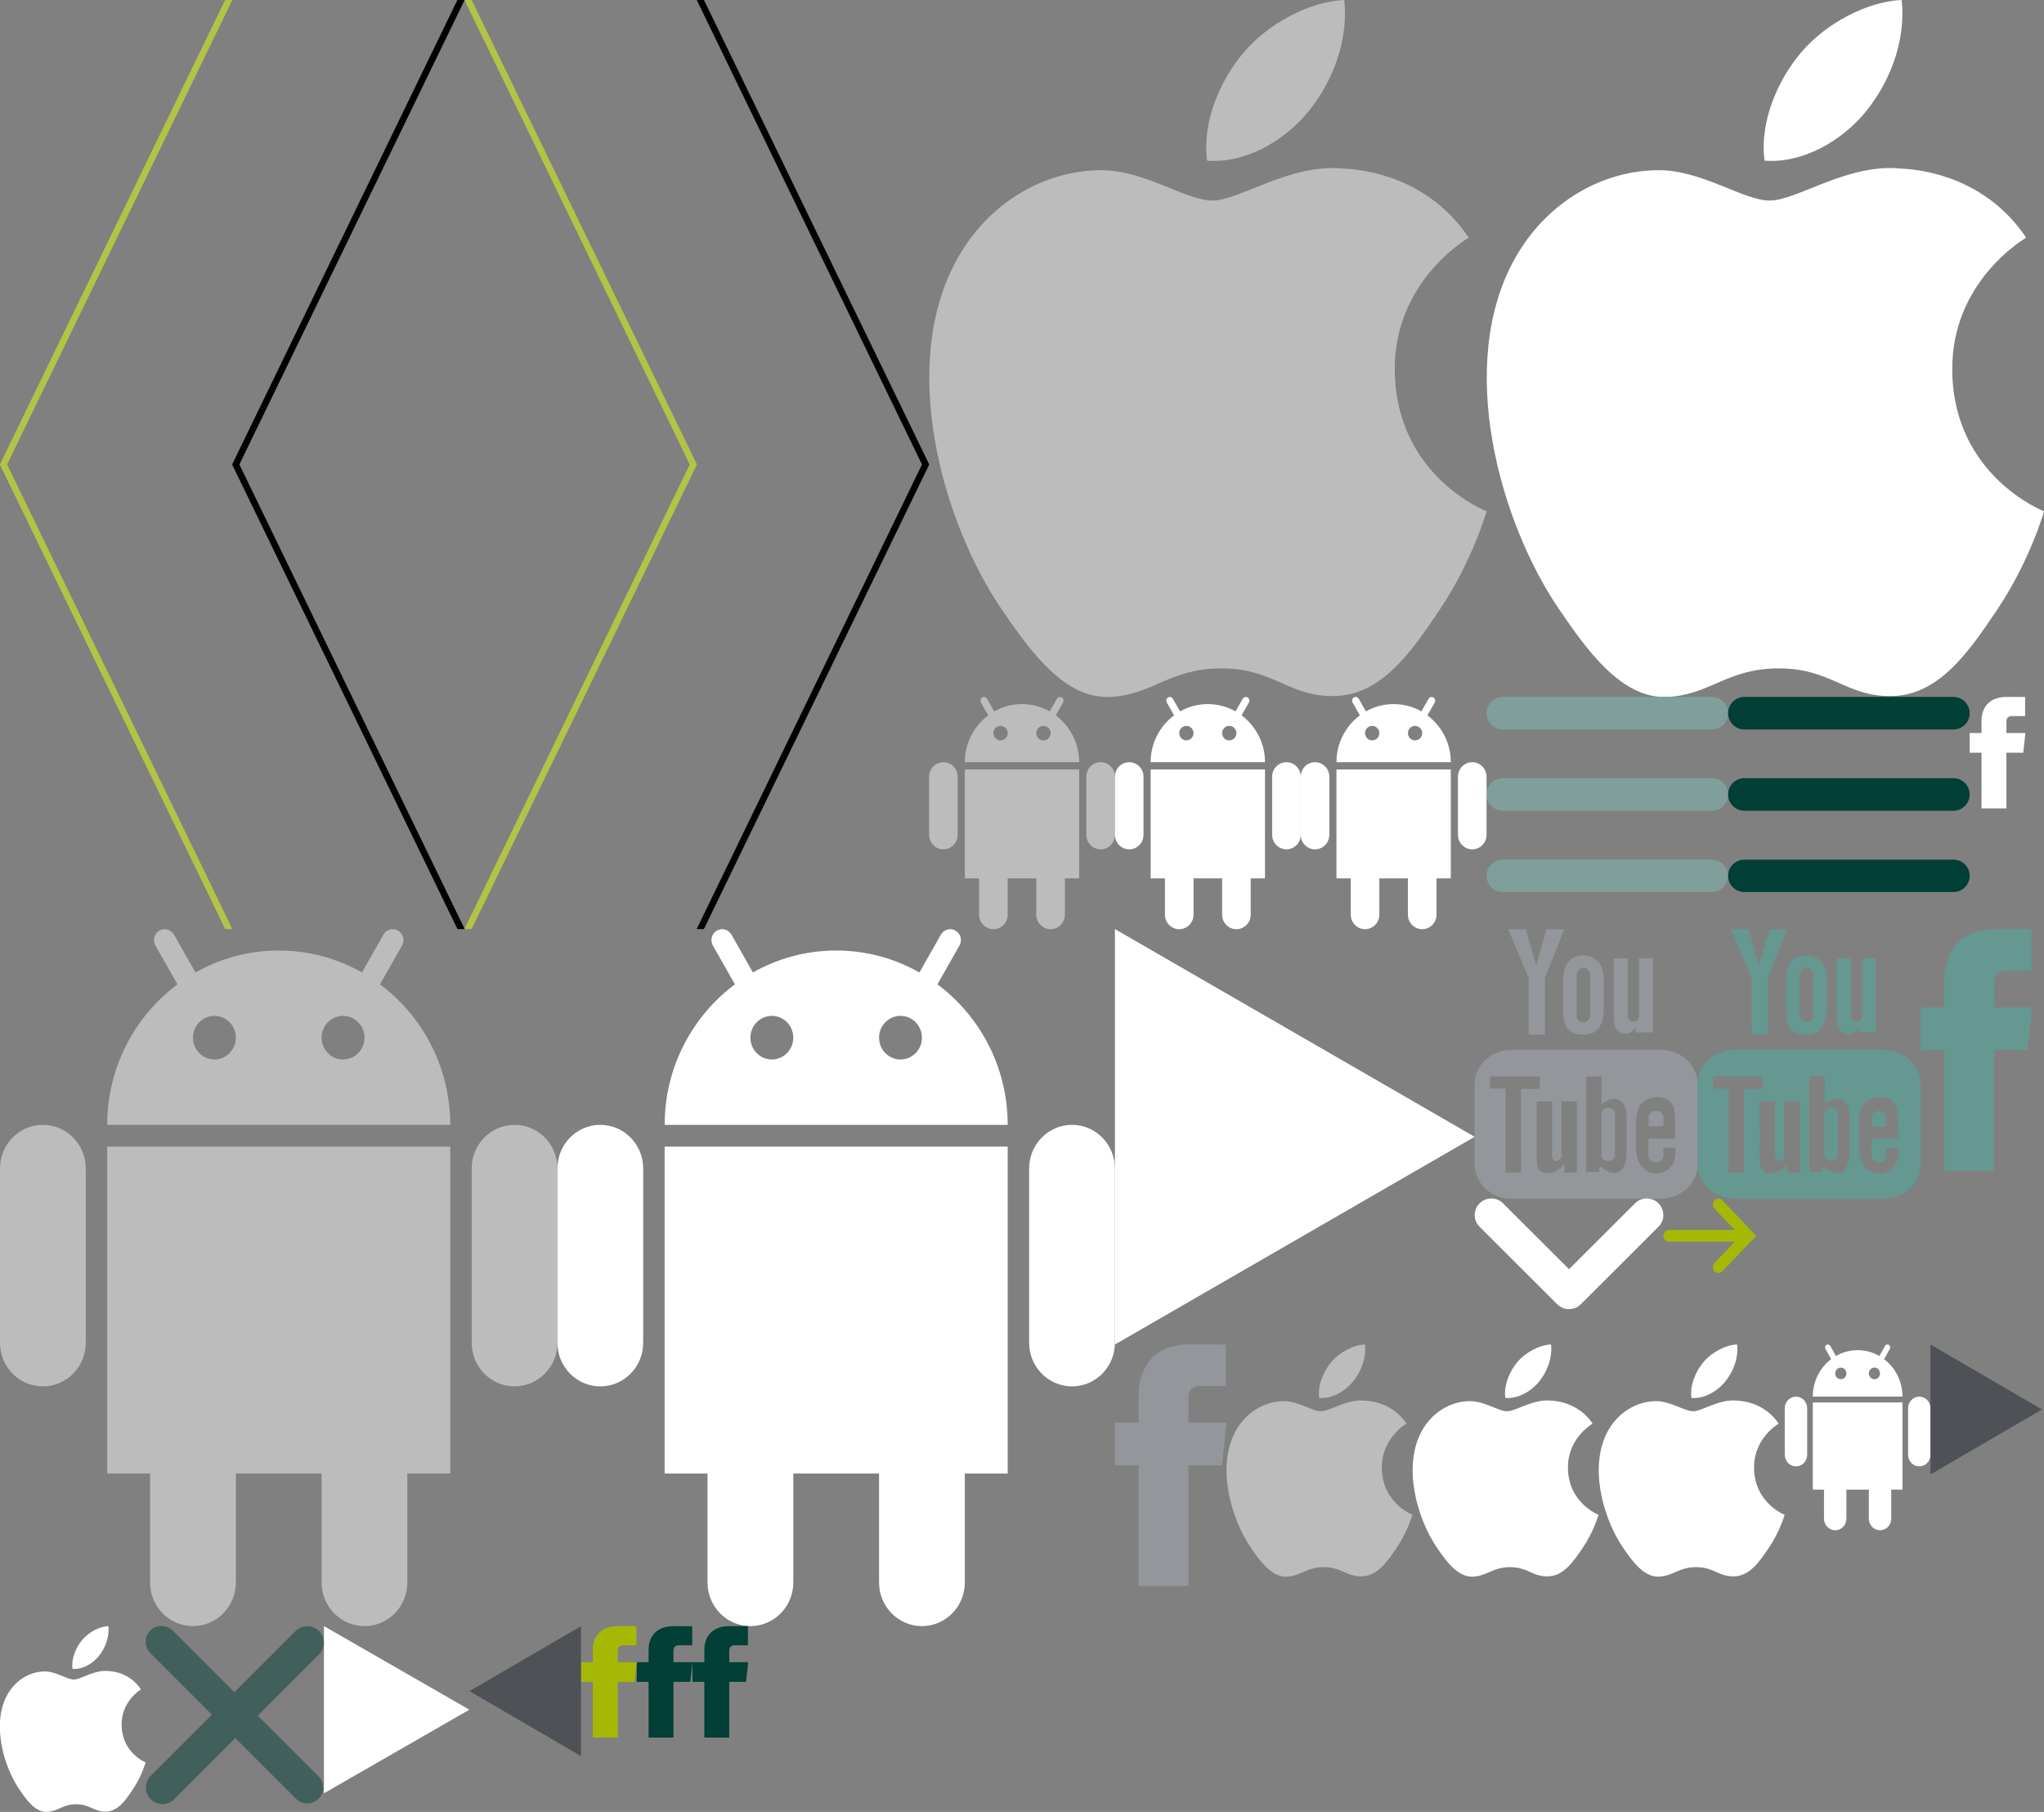
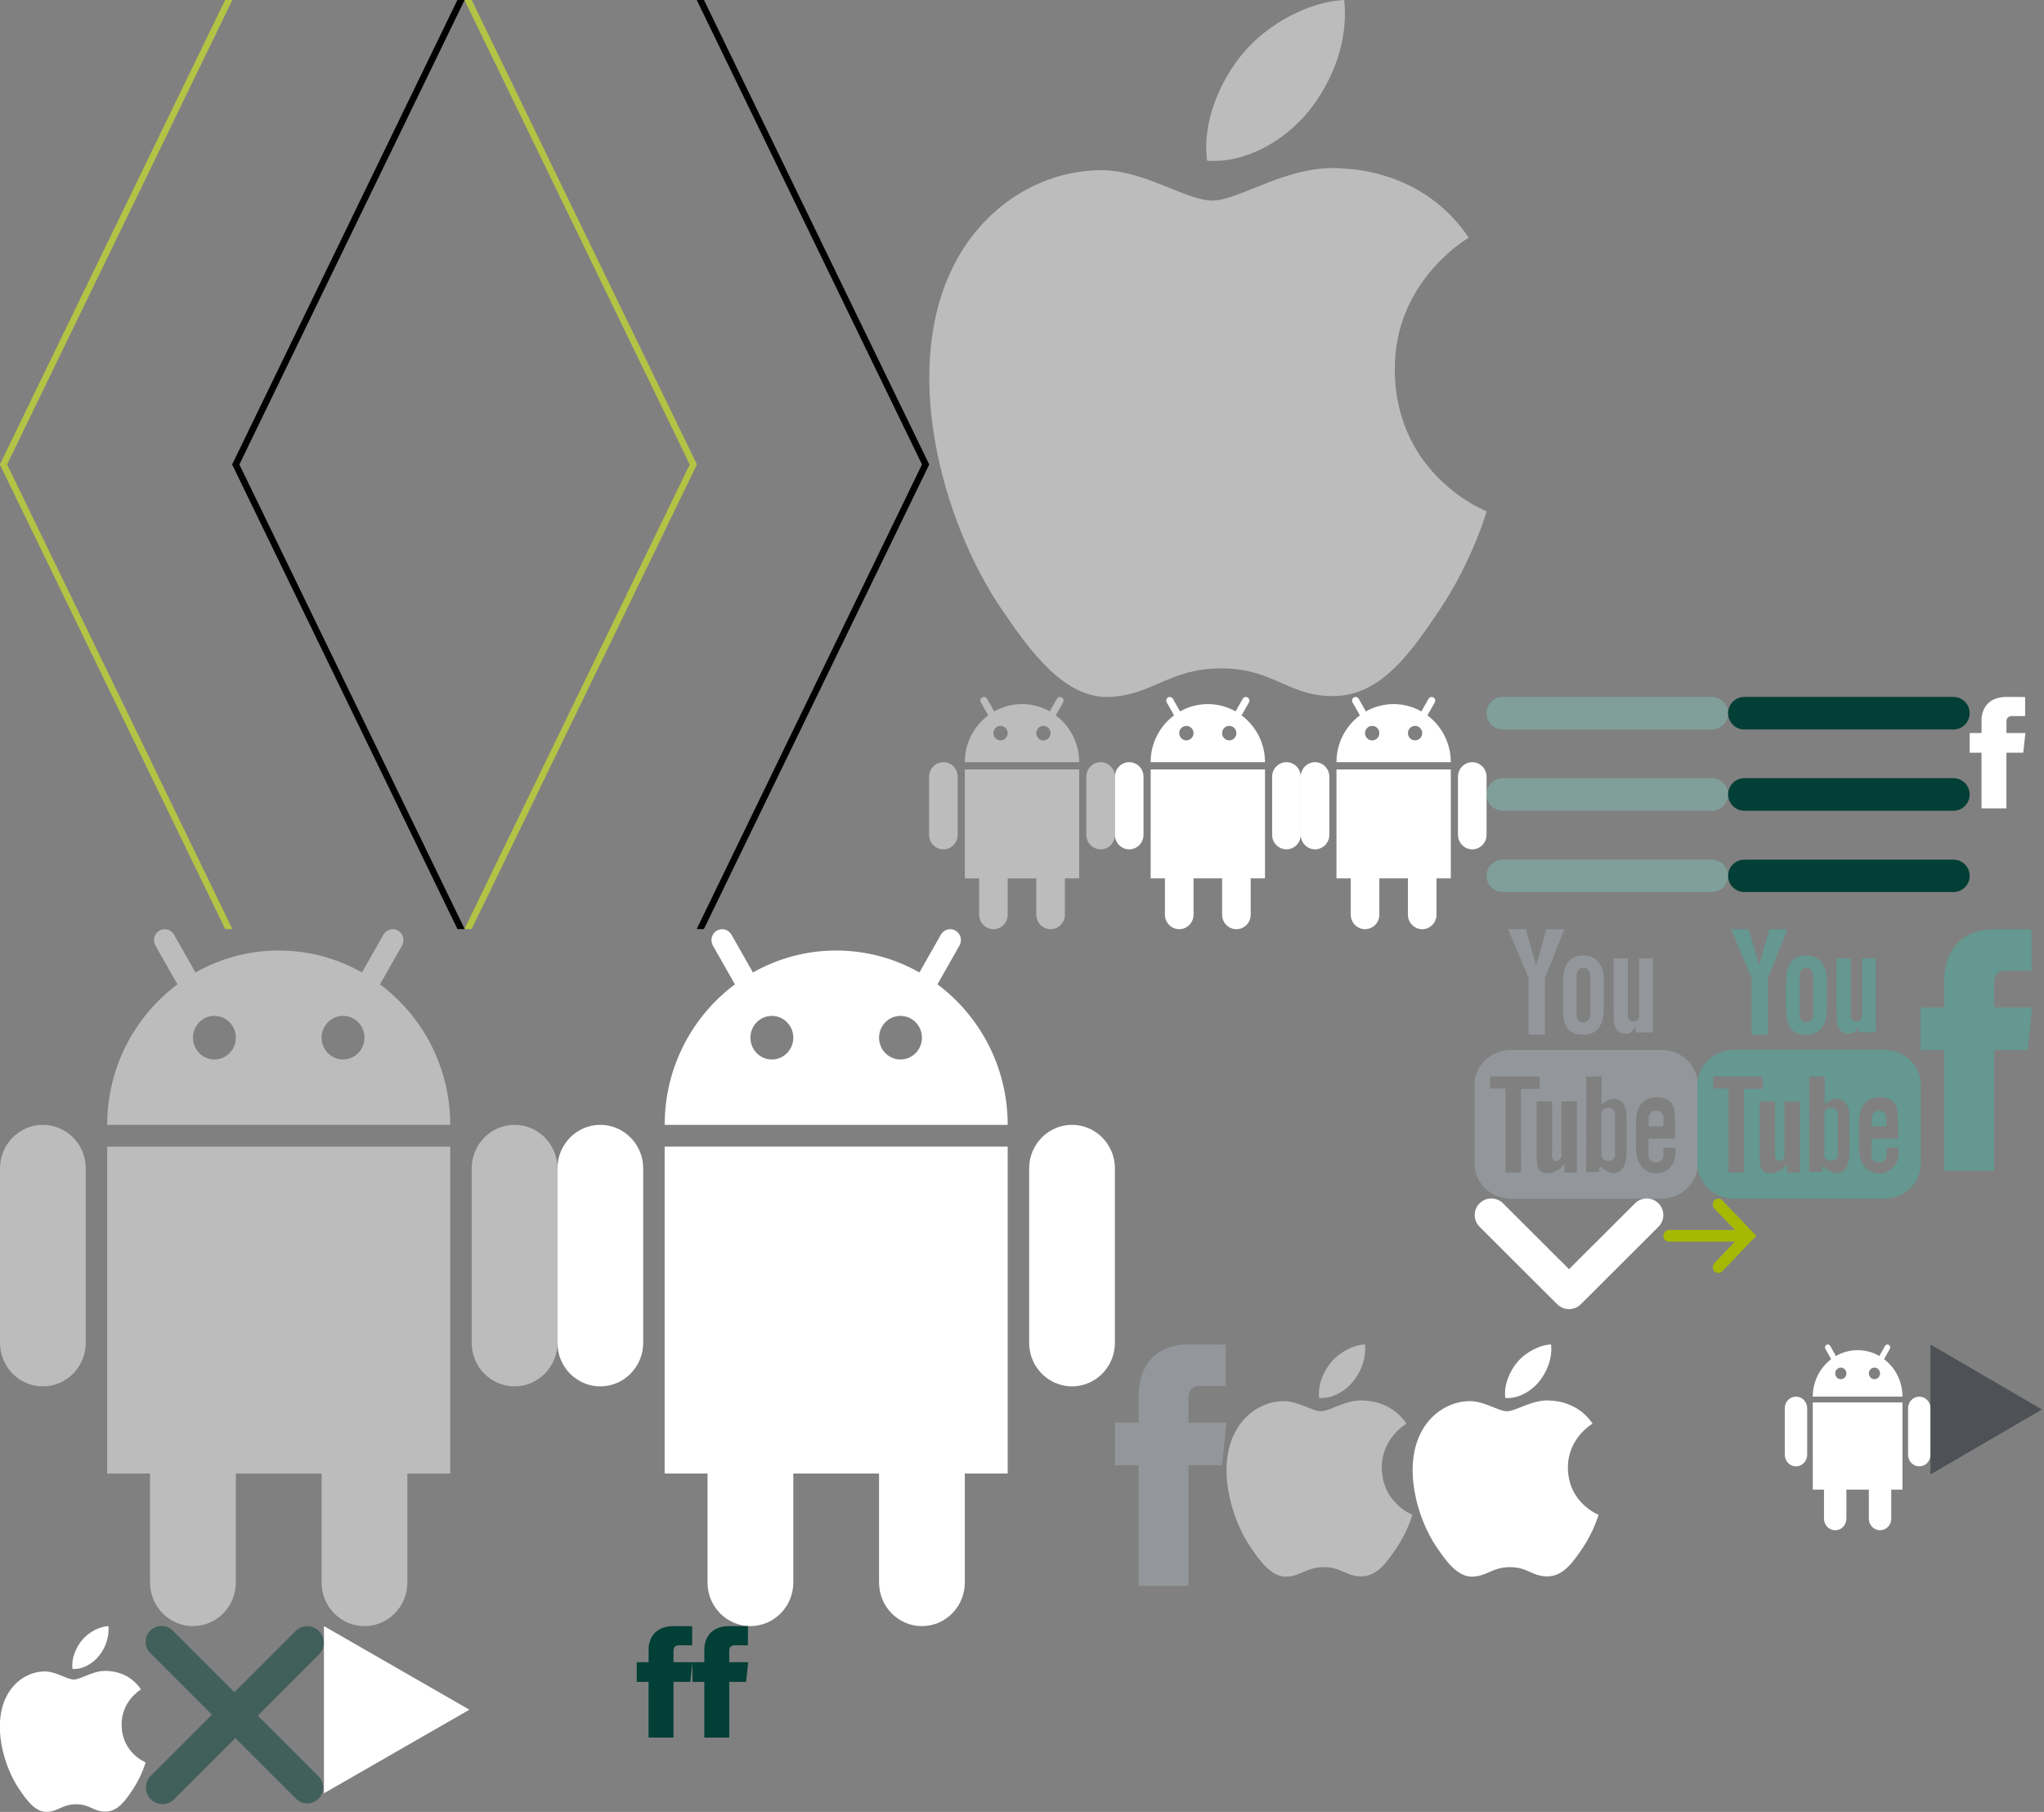
<svg xmlns="http://www.w3.org/2000/svg" width="220" height="195" viewBox="0 0 220 195">
  <rect x="0" y="0" width="220" height="195" fill="#808080" stroke="none" />
  <svg preserveAspectRatio="xMidYMid" width="19.187" height="19.188" viewBox="0 0 19.187 19.188" id="active-hamburger" x="15.69" y="175">
    <defs>
      <style>.aacls-1{fill:#023f36;opacity:.5;fill-rule:evenodd}</style>
    </defs>
    <path d="M18.64 3.053L12.055 9.64l6.534 6.532c.666.666.666 1.746 0 2.413-.667.666-1.747.666-2.414 0L9.64 12.052l-6.586 6.586c-.695.694-1.82.694-2.515 0l-.004-.003c-.694-.694-.694-1.82 0-2.514l6.587-6.585L.486 2.9C-.18 2.23-.18 1.15.486.484 1.153-.18 2.233-.18 2.9.485l6.637 6.637L16.124.536c.694-.694 1.82-.694 2.514 0l.003.003c.696.693.696 1.82 0 2.513z" class="aacls-1" />
  </svg>
  <svg preserveAspectRatio="xMidYMid" width="15.69" height="20" viewBox="0 0 15.69 20" id="android" x="192.093" y="144.687">
    <defs>
      <style>.abcls-1{fill:#fff;fill-rule:evenodd}</style>
    </defs>
    <path d="M14.483 13.123c-.666 0-1.206-.56-1.206-1.25V6.87c0-.69.54-1.25 1.206-1.25.666 0 1.207.56 1.207 1.25v5.002c0 .69-.54 1.25-1.207 1.25zm-3.016 5.627c0 .69-.54 1.25-1.207 1.25-.666 0-1.206-.56-1.206-1.25v-3.126H6.64v3.126c0 .69-.54 1.25-1.206 1.25-.666 0-1.206-.56-1.206-1.25v-3.126H3.02v-9.38h9.654v9.38h-1.207v3.126zM4.997 1.59L4.378.475c-.082-.15-.032-.34.11-.427.147-.088.33-.036.414.113l.606 1.086C6.2.847 6.996.617 7.846.617c.852 0 1.65.23 2.343.63l.603-1.084c.083-.15.27-.202.412-.115.146.086.195.276.11.426l-.618 1.113c1.196.91 1.977 2.373 1.977 4.03H3.02c0-1.657.782-3.12 1.978-4.03zm4.66 2.155c.334 0 .603-.28.603-.626 0-.347-.27-.626-.603-.626-.333 0-.603.28-.603.625s.27.625.603.625zm-3.62 0c.334 0 .604-.28.604-.626 0-.347-.27-.626-.602-.626-.334 0-.604.28-.604.625s.27.625.604.625zm-4.825 9.378c-.667 0-1.207-.56-1.207-1.25V6.87c0-.69.54-1.25 1.207-1.25.666 0 1.206.56 1.206 1.25v5.002c0 .69-.54 1.25-1.206 1.25z" class="abcls-1" />
  </svg>
  <svg preserveAspectRatio="xMidYMid" width="25" height="100" viewBox="0 0 25 100" id="carousel-next" x="75">
    <defs>
      <style>.accls-1{fill:#000;fill-rule:evenodd}</style>
    </defs>
    <path d="M-.015 99.986l24.25-49.998L-.015-.014h.778l24.252 50.002L.763 99.986h-.778z" class="accls-1" />
  </svg>
  <svg preserveAspectRatio="xMidYMid" width="25" height="100" viewBox="0 0 25 100" id="carousel-next-active" x="50">
    <defs>
      <style>.adcls-1{fill:#b3c345;fill-rule:evenodd}</style>
    </defs>
    <path d="M-.015 99.986l24.25-49.998L-.015-.014h.778l24.252 50.002L.763 99.986h-.778z" class="adcls-1" />
  </svg>
  <svg preserveAspectRatio="xMidYMid" width="25" height="100" viewBox="0 0 25 100" id="carousel-prev" x="25">
    <defs>
      <style>.aecls-1{fill:#000;fill-rule:evenodd}</style>
    </defs>
    <path d="M25.015 99.986L.765 49.988 25.015-.014h-.778L-.015 49.988l24.252 49.998h.778z" class="aecls-1" />
  </svg>
  <svg preserveAspectRatio="xMidYMid" width="25" height="100" viewBox="0 0 25 100" id="carousel-prev-active">
    <defs>
      <style>.afcls-1{fill:#b3c345;fill-rule:evenodd}</style>
    </defs>
    <path d="M25.015 99.986L.765 49.988 25.015-.014h-.778L-.015 49.988l24.252 49.998h.778z" class="afcls-1" />
  </svg>
  <svg preserveAspectRatio="xMidYMid" width="60" height="75" viewBox="0 0 60 75" id="download-android" y="100">
    <defs>
      <style>.agcls-1{fill:#bcbcbc;fill-rule:evenodd}</style>
    </defs>
    <path d="M55.384 49.202c-2.548 0-4.615-2.102-4.615-4.69V25.747c0-2.59 2.066-4.69 4.614-4.69S60 23.155 60 25.747V44.51c0 2.59-2.068 4.692-4.616 4.692zm-11.538 21.11c0 2.588-2.068 4.69-4.616 4.69-2.548 0-4.615-2.102-4.615-4.69V58.58h-9.23v11.73c0 2.588-2.07 4.69-4.616 4.69-2.55 0-4.617-2.102-4.617-4.69V58.58h-4.615v-35.18H48.46v35.18h-4.614v11.73zM19.1 5.933L16.728 1.76c-.316-.564-.127-1.28.422-1.603.556-.324 1.258-.13 1.58.43l2.31 4.07C23.698 3.156 26.75 2.295 30 2.295c3.253 0 6.304.86 8.958 2.362L41.268.59c.318-.566 1.027-.76 1.576-.433.556.326.745 1.042.425 1.605L40.9 5.934c4.575 3.415 7.56 8.908 7.56 15.123H11.54c0-6.215 2.986-11.708 7.562-15.123zm17.823 8.087c1.276 0 2.307-1.048 2.307-2.344 0-1.298-1.03-2.346-2.307-2.346s-2.308 1.048-2.308 2.346c0 1.296 1.03 2.345 2.308 2.345zm-13.847 0c1.277 0 2.308-1.048 2.308-2.344 0-1.298-1.03-2.346-2.308-2.346-1.276 0-2.307 1.048-2.307 2.346 0 1.296 1.03 2.345 2.306 2.345zM4.616 49.203c-2.55 0-4.617-2.102-4.617-4.69V25.747c0-2.59 2.067-4.69 4.615-4.69 2.547 0 4.615 2.098 4.615 4.69V44.51c0 2.59-2.068 4.692-4.615 4.692z" class="agcls-1" />
  </svg>
  <svg preserveAspectRatio="xMidYMid" width="60" height="75" viewBox="0 0 60 75" id="download-android-active" x="60" y="100">
    <defs>
      <style>.ahcls-1{fill:#fff;fill-rule:evenodd}</style>
    </defs>
    <path d="M55.384 49.202c-2.548 0-4.615-2.102-4.615-4.69V25.747c0-2.59 2.066-4.69 4.614-4.69S60 23.155 60 25.747V44.51c0 2.59-2.068 4.692-4.616 4.692zm-11.538 21.11c0 2.588-2.068 4.69-4.616 4.69-2.548 0-4.615-2.102-4.615-4.69V58.58h-9.23v11.73c0 2.588-2.07 4.69-4.616 4.69-2.55 0-4.617-2.102-4.617-4.69V58.58h-4.615v-35.18H48.46v35.18h-4.614v11.73zM19.1 5.933L16.728 1.76c-.316-.564-.127-1.28.422-1.603.556-.324 1.258-.13 1.58.43l2.31 4.07C23.698 3.156 26.75 2.295 30 2.295c3.253 0 6.304.86 8.958 2.362L41.268.59c.318-.566 1.027-.76 1.576-.433.556.326.745 1.042.425 1.605L40.9 5.934c4.575 3.415 7.56 8.908 7.56 15.123H11.54c0-6.215 2.986-11.708 7.562-15.123zm17.823 8.087c1.276 0 2.307-1.048 2.307-2.344 0-1.298-1.03-2.346-2.307-2.346s-2.308 1.048-2.308 2.346c0 1.296 1.03 2.345 2.308 2.345zm-13.847 0c1.277 0 2.308-1.048 2.308-2.344 0-1.298-1.03-2.346-2.308-2.346-1.276 0-2.307 1.048-2.307 2.346 0 1.296 1.03 2.345 2.306 2.345zM4.616 49.203c-2.55 0-4.617-2.102-4.617-4.69V25.747c0-2.59 2.067-4.69 4.615-4.69 2.547 0 4.615 2.098 4.615 4.69V44.51c0 2.59-2.068 4.692-4.615 4.692z" class="ahcls-1" />
  </svg>
  <svg preserveAspectRatio="xMidYMid" width="60" height="75" viewBox="0 0 60 75" id="download-ios" x="100">
    <defs>
      <style>.aicls-1{fill:#bcbcbc;fill-rule:evenodd}</style>
    </defs>
    <path d="M50.124 39.86c.1 11.344 9.774 15.118 9.883 15.17-.087.258-1.55 5.38-5.102 10.668-3.07 4.57-6.252 9.117-11.27 9.21-4.937.096-6.52-2.977-12.163-2.977-5.642 0-7.403 2.887-12.07 3.074-4.842.188-8.533-4.935-11.628-9.487-6.33-9.314-11.165-26.32-4.668-37.796 3.22-5.7 8.985-9.31 15.24-9.405 4.756-.086 9.25 3.267 12.154 3.267 2.91 0 8.37-4.033 14.105-3.44 2.4.1 9.144.985 13.472 7.43-.344.23-8.046 4.786-7.953 14.288zM29.92 17.29c-.558-4.313 1.527-8.794 3.91-11.608 2.66-3.17 7.147-5.527 10.853-5.68.473 4.392-1.267 8.802-3.835 11.976-2.577 3.168-6.793 5.637-10.927 5.31z" class="aicls-1" />
  </svg>
  <svg preserveAspectRatio="xMidYMid" width="60" height="75" viewBox="0 0 60 75" id="download-ios-active" x="160">
    <defs>
      <style>.ajcls-1{fill:#fff;fill-rule:evenodd}</style>
    </defs>
-     <path d="M50.124 39.86c.1 11.344 9.774 15.118 9.883 15.17-.087.258-1.55 5.38-5.102 10.668-3.07 4.57-6.252 9.117-11.27 9.21-4.937.096-6.52-2.977-12.163-2.977-5.642 0-7.403 2.887-12.07 3.074-4.842.188-8.533-4.935-11.628-9.487-6.33-9.314-11.165-26.32-4.668-37.796 3.22-5.7 8.985-9.31 15.24-9.405 4.756-.086 9.25 3.267 12.154 3.267 2.91 0 8.37-4.033 14.105-3.44 2.4.1 9.144.985 13.472 7.43-.344.23-8.046 4.786-7.953 14.288zM29.92 17.29c-.558-4.313 1.527-8.794 3.91-11.608 2.66-3.17 7.147-5.527 10.853-5.68.473 4.392-1.267 8.802-3.835 11.976-2.577 3.168-6.793 5.637-10.927 5.31z" class="ajcls-1" />
  </svg>
  <svg preserveAspectRatio="xMidYMid" width="6" height="12" viewBox="0 0 6 12" id="facebook-dark" x="74.533" y="175">
    <defs>
      <style>.akcls-1{fill:#023f36;fill-rule:evenodd}</style>
    </defs>
    <path d="M6 3.887H3.958V2.642c0-.467.334-.576.57-.576h1.44V.01L3.983.003c-2.205 0-2.707 1.533-2.707 2.514v1.37H0v2.118h1.275v5.993h2.682V6.005h1.81L6 3.887z" class="akcls-1" />
  </svg>
  <svg preserveAspectRatio="xMidYMid" width="6" height="12" viewBox="0 0 6 12" id="facebook-green" x="68.533" y="175">
    <defs>
      <style>.alcls-1{fill:#023f36;fill-rule:evenodd}</style>
    </defs>
    <path d="M6 3.887H3.958V2.642c0-.467.334-.576.57-.576h1.44V.01L3.983.003c-2.205 0-2.707 1.533-2.707 2.514v1.37H0v2.118h1.275v5.993h2.682V6.005h1.81L6 3.887z" class="alcls-1" />
  </svg>
  <svg preserveAspectRatio="xMidYMid" width="6" height="12" viewBox="0 0 6 12" id="facebook-light-green" x="62.533" y="175">
    <defs>
      <style>.amcls-1{fill:#a5b904;fill-rule:evenodd}</style>
    </defs>
-     <path d="M6 3.887H3.958V2.642c0-.467.334-.576.57-.576h1.44V.01L3.983.003c-2.205 0-2.707 1.533-2.707 2.514v1.37H0v2.118h1.275v5.993h2.682V6.005h1.81L6 3.887z" class="amcls-1" />
  </svg>
  <svg preserveAspectRatio="xMidYMid" width="6" height="12" viewBox="0 0 6 12" id="facebook-white" x="212" y="75">
    <defs>
      <style>.ancls-1{fill:#fff;fill-rule:evenodd}</style>
    </defs>
    <path d="M6 3.887H3.958V2.642c0-.467.334-.576.57-.576h1.44V.01L3.983.003c-2.205 0-2.707 1.533-2.707 2.514v1.37H0v2.118h1.275v5.993h2.682V6.005h1.81L6 3.887z" class="ancls-1" />
  </svg>
  <svg preserveAspectRatio="xMidYMid" width="10" height="8" viewBox="0 0 10 8" id="faq-all" x="179.031" y="129">
    <defs>
      <style>.aocls-1{fill:#a5b904;fill-rule:evenodd}</style>
    </defs>
    <path d="M.6 4.626h7.1L5.498 6.928c-.234.245-.234.642 0 .887.235.245.616.245.85 0L9.4 4.625 10 4l-.6-.628L6.346.182C6.23.06 6.077 0 5.922 0c-.153 0-.307.06-.425.183-.234.245-.234.642 0 .887L7.7 3.372H.6c-.33 0-.6.28-.6.627 0 .345.27.626.6.626" class="aocls-1" />
  </svg>
  <svg preserveAspectRatio="xMidYMid" width="12" height="26" viewBox="0 0 12 26" id="foot-fb" x="120" y="144.687">
    <defs>
      <style>.apcls-1{fill:#93979b;fill-rule:evenodd}</style>
    </defs>
    <path d="M12.002 8.422H7.915V5.724c0-1.013.667-1.25 1.137-1.25h2.885V.023L7.964.006c-4.41 0-5.414 3.322-5.414 5.447v2.97H0v4.588h2.55v12.986h5.365V13.01h3.62L12 8.423z" class="apcls-1" />
  </svg>
  <svg preserveAspectRatio="xMidYMid" width="12" height="26" viewBox="0 0 12 26" id="foot-fb-active" x="206.719" y="100">
    <defs>
      <style>.aqcls-1{fill:#649891;fill-rule:evenodd}</style>
    </defs>
    <path d="M12.002 8.422H7.915V5.724c0-1.013.667-1.25 1.137-1.25h2.885V.023L7.964.006c-4.41 0-5.414 3.322-5.414 5.447v2.97H0v4.588h2.55v12.986h5.365V13.01h3.62L12 8.423z" class="aqcls-1" />
  </svg>
  <svg preserveAspectRatio="xMidYMid" width="24" height="29" viewBox="0 0 24 29" id="foot-yt" x="158.719" y="100">
    <defs>
      <style>.arcls-1{fill:#93979b;fill-rule:evenodd}</style>
    </defs>
    <path d="M20.308 21.213h-1.582l.008-.925c0-.41.335-.747.745-.747h.1c.41 0 .747.337.747.748l-.02.925zm-5.934-1.982c-.4 0-.73.273-.73.605v4.496c0 .333.33.603.73.603.403 0 .732-.27.732-.602v-4.495c0-.332-.33-.604-.732-.604zm9.637-2.513v8.553c0 2.05-1.768 3.73-3.93 3.73H3.92c-2.163 0-3.93-1.68-3.93-3.73v-8.553c0-2.052 1.767-3.73 3.93-3.73h16.16c2.162 0 3.93 1.678 3.93 3.73zM5 26.197l-.002-9.008H7v-1.336l-5.34-.008v1.313l1.666.003v9.035h1.672zm6.005-7.666h-1.67v4.812c0 .696.042 1.044-.003 1.167-.136.372-.746.768-.984.04-.04-.13-.005-.514-.006-1.175l-.006-4.844h-1.66l.004 4.77c0 .73-.017 1.275.005 1.523.04.437.027.947.43 1.238.75.546 2.192-.08 2.552-.86l-.003.995h1.34v-7.664zm5.343 5.51l-.003-4.004c-.002-1.526-1.136-2.44-2.677-1.205l.007-2.977-1.67.003-.007 10.276 1.372-.02.125-.64c1.754 1.618 2.856.51 2.853-1.432zm5.228-.53l-1.253.006c0 .05 0 .108-.002.17v.704c0 .376-.31.682-.684.682h-.245c-.377 0-.686-.306-.686-.682V22.54h2.868v-1.085c0-.794-.02-1.587-.086-2.04-.205-1.436-2.208-1.664-3.22-.93-.317.23-.56.537-.7.95-.142.413-.213.976-.213 1.693v2.387c0 3.97 4.792 3.408 4.22-.006zM15.15 10.546c.085.21.22.38.4.51.18.127.41.19.684.19.24 0 .455-.064.64-.2.186-.134.342-.334.47-.602l-.033.66h1.863V3.137h-1.465v6.2c0 .336-.275.61-.61.61-.335 0-.61-.274-.61-.61v-6.2h-1.53V8.51c0 .686.012 1.142.032 1.373.02.23.073.45.16.664zm-5.643-4.5c0-.764.064-1.36.19-1.79.126-.43.354-.775.684-1.035.33-.26.75-.392 1.263-.392.43 0 .8.085 1.108.252.31.167.55.385.716.653.17.27.283.546.344.83.063.287.094.72.094 1.304v2.013c0 .74-.03 1.283-.087 1.628-.057.347-.178.668-.367.97-.186.297-.426.52-.717.66-.294.145-.63.215-1.01.215-.424 0-.782-.06-1.076-.182-.296-.122-.524-.307-.687-.552-.164-.245-.28-.544-.35-.893-.07-.348-.103-.872-.103-1.57v-2.11zm1.458 3.165c0 .45.334.82.74.82.407 0 .74-.37.74-.82v-4.24c0-.45-.333-.82-.74-.82-.406 0-.74.37-.74.82v4.24zm-5.152 2.14H7.57V5.245L9.647.01h-1.92L6.62 3.898 5.502 0h-1.9L5.81 5.247l.003 6.106z" class="arcls-1" />
  </svg>
  <svg preserveAspectRatio="xMidYMid" width="24" height="29" viewBox="0 0 24 29" id="foot-yt-active" x="182.719" y="100">
    <defs>
      <style>.ascls-1{fill:#649891;fill-rule:evenodd}</style>
    </defs>
    <path d="M20.308 21.213h-1.582l.008-.925c0-.41.335-.747.745-.747h.1c.41 0 .747.337.747.748l-.02.925zm-5.934-1.982c-.4 0-.73.273-.73.605v4.496c0 .333.33.603.73.603.403 0 .732-.27.732-.602v-4.495c0-.332-.33-.604-.732-.604zm9.637-2.513v8.553c0 2.05-1.768 3.73-3.93 3.73H3.92c-2.163 0-3.93-1.68-3.93-3.73v-8.553c0-2.052 1.767-3.73 3.93-3.73h16.16c2.162 0 3.93 1.678 3.93 3.73zM5 26.197l-.002-9.008H7v-1.336l-5.34-.008v1.313l1.666.003v9.035h1.672zm6.005-7.666h-1.67v4.812c0 .696.042 1.044-.003 1.167-.136.372-.746.768-.984.04-.04-.13-.005-.514-.006-1.175l-.006-4.844h-1.66l.004 4.77c0 .73-.017 1.275.005 1.523.04.437.027.947.43 1.238.75.546 2.192-.08 2.552-.86l-.003.995h1.34v-7.664zm5.343 5.51l-.003-4.004c-.002-1.526-1.136-2.44-2.677-1.205l.007-2.977-1.67.003-.007 10.276 1.372-.02.125-.64c1.754 1.618 2.856.51 2.853-1.432zm5.228-.53l-1.253.006c0 .05 0 .108-.002.17v.704c0 .376-.31.682-.684.682h-.245c-.377 0-.686-.306-.686-.682V22.54h2.868v-1.085c0-.794-.02-1.587-.086-2.04-.205-1.436-2.208-1.664-3.22-.93-.317.23-.56.537-.7.95-.142.413-.213.976-.213 1.693v2.387c0 3.97 4.792 3.408 4.22-.006zM15.15 10.546c.085.21.22.38.4.51.18.127.41.19.684.19.24 0 .455-.064.64-.2.186-.134.342-.334.47-.602l-.033.66h1.863V3.137h-1.465v6.2c0 .336-.275.61-.61.61-.335 0-.61-.274-.61-.61v-6.2h-1.53V8.51c0 .686.012 1.142.032 1.373.02.23.073.45.16.664zm-5.643-4.5c0-.764.064-1.36.19-1.79.126-.43.354-.775.684-1.035.33-.26.75-.392 1.263-.392.43 0 .8.085 1.108.252.31.167.55.385.716.653.17.27.283.546.344.83.063.287.094.72.094 1.304v2.013c0 .74-.03 1.283-.087 1.628-.057.347-.178.668-.367.97-.186.297-.426.52-.717.66-.294.145-.63.215-1.01.215-.424 0-.782-.06-1.076-.182-.296-.122-.524-.307-.687-.552-.164-.245-.28-.544-.35-.893-.07-.348-.103-.872-.103-1.57v-2.11zm1.458 3.165c0 .45.334.82.74.82.407 0 .74-.37.74-.82v-4.24c0-.45-.333-.82-.74-.82-.406 0-.74.37-.74.82v4.24zm-5.152 2.14H7.57V5.245L9.647.01h-1.92L6.62 3.898 5.502 0h-1.9L5.81 5.247l.003 6.106z" class="ascls-1" />
  </svg>
  <svg preserveAspectRatio="xMidYMid" width="26" height="21" viewBox="0 0 26 21" id="hamburger" x="160" y="75">
    <defs>
      <style>.atcls-1{fill:#809f9a;fill-rule:evenodd}</style>
    </defs>
    <path d="M24.245 12.255H1.755C.785 12.255 0 11.47 0 10.5c0-.97.786-1.755 1.755-1.755h22.49c.97 0 1.755.786 1.755 1.755 0 .97-.786 1.755-1.755 1.755zm0-8.745H1.755C.785 3.51 0 2.724 0 1.755 0 .785.786 0 1.755 0h22.49C25.215 0 26 .786 26 1.755c0 .97-.786 1.755-1.755 1.755zM1.74 17.52h22.52c.96 0 1.74.78 1.74 1.74S25.22 21 24.26 21H1.74C.78 21 0 20.22 0 19.26s.78-1.74 1.74-1.74z" class="atcls-1" />
  </svg>
  <svg preserveAspectRatio="xMidYMid" width="26" height="21" viewBox="0 0 26 21" id="hamburger-dark" x="186" y="75">
    <defs>
      <style>.aucls-1{fill:#023f36;fill-rule:evenodd}</style>
    </defs>
    <path d="M24.245 12.255H1.755C.785 12.255 0 11.47 0 10.5c0-.97.786-1.755 1.755-1.755h22.49c.97 0 1.755.786 1.755 1.755 0 .97-.786 1.755-1.755 1.755zm0-8.745H1.755C.785 3.51 0 2.724 0 1.755 0 .785.786 0 1.755 0h22.49C25.215 0 26 .786 26 1.755c0 .97-.786 1.755-1.755 1.755zM1.74 17.52h22.52c.96 0 1.74.78 1.74 1.74S25.22 21 24.26 21H1.74C.78 21 0 20.22 0 19.26s.78-1.74 1.74-1.74z" class="aucls-1" />
  </svg>
  <svg preserveAspectRatio="xMidYMid" width="20" height="25" viewBox="0 0 20 25" id="hero-android" x="100" y="75">
    <defs>
      <style>.avcls-1{fill:#bcbcbc;fill-rule:evenodd}</style>
    </defs>
    <path d="M18.46 16.404c-.848 0-1.537-.7-1.537-1.563V8.59c0-.863.69-1.563 1.538-1.563.85 0 1.54.7 1.54 1.563v6.253c0 .863-.69 1.564-1.54 1.564zm-3.845 7.033c0 .863-.69 1.563-1.538 1.563-.85 0-1.54-.7-1.54-1.563V19.53H8.462v3.907C8.46 24.3 7.773 25 6.924 25c-.85 0-1.54-.7-1.54-1.563V19.53H3.847V7.807h12.308V19.53h-1.54v3.907zM6.367 1.987L5.577.594C5.47.407 5.533.17 5.716.06c.185-.107.42-.043.526.144l.77 1.357C7.9 1.06 8.917.774 10 .774s2.1.287 2.986.787l.77-1.355c.106-.188.342-.253.525-.144.187.11.25.348.143.536l-.79 1.39c1.525 1.138 2.52 2.968 2.52 5.04H3.847c0-2.072.995-3.902 2.52-5.04zm5.94 2.694c.426 0 .77-.35.77-.78 0-.433-.344-.782-.77-.782-.425 0-.77.35-.77.78 0 .433.345.783.77.783zm-4.615 0c.426 0 .77-.35.77-.78 0-.433-.344-.782-.77-.782-.425 0-.77.35-.77.78 0 .433.345.783.77.783zM1.538 16.405c-.85 0-1.538-.7-1.538-1.563V8.59c0-.863.69-1.563 1.538-1.563.85 0 1.54.7 1.54 1.563v6.253c0 .863-.69 1.564-1.54 1.564z" class="avcls-1" />
  </svg>
  <svg preserveAspectRatio="xMidYMid" width="20" height="25" viewBox="0 0 20 25" id="hero-android-white" x="120" y="75">
    <defs>
      <style>.awcls-1{fill:#fff;fill-rule:evenodd}</style>
    </defs>
    <path d="M18.46 16.404c-.848 0-1.537-.7-1.537-1.563V8.59c0-.863.69-1.563 1.538-1.563.85 0 1.54.7 1.54 1.563v6.253c0 .863-.69 1.564-1.54 1.564zm-3.845 7.033c0 .863-.69 1.563-1.538 1.563-.85 0-1.54-.7-1.54-1.563V19.53H8.462v3.907C8.46 24.3 7.773 25 6.924 25c-.85 0-1.54-.7-1.54-1.563V19.53H3.847V7.807h12.308V19.53h-1.54v3.907zM6.367 1.987L5.577.594C5.47.407 5.533.17 5.716.06c.185-.107.42-.043.526.144l.77 1.357C7.9 1.06 8.917.774 10 .774s2.1.287 2.986.787l.77-1.355c.106-.188.342-.253.525-.144.187.11.25.348.143.536l-.79 1.39c1.525 1.138 2.52 2.968 2.52 5.04H3.847c0-2.072.995-3.902 2.52-5.04zm5.94 2.694c.426 0 .77-.35.77-.78 0-.433-.344-.782-.77-.782-.425 0-.77.35-.77.78 0 .433.345.783.77.783zm-4.615 0c.426 0 .77-.35.77-.78 0-.433-.344-.782-.77-.782-.425 0-.77.35-.77.78 0 .433.345.783.77.783zM1.538 16.405c-.85 0-1.538-.7-1.538-1.563V8.59c0-.863.69-1.563 1.538-1.563.85 0 1.54.7 1.54 1.563v6.253c0 .863-.69 1.564-1.54 1.564z" class="awcls-1" />
  </svg>
  <svg preserveAspectRatio="xMidYMid" width="20.031" height="25" viewBox="0 0 20.031 25" id="hero-ios" x="132" y="144.687">
    <defs>
      <style>.axcls-1{fill:#bcbcbc;fill-rule:evenodd}</style>
    </defs>
    <path d="M16.728 13.282c.033 3.78 3.26 5.037 3.297 5.055-.03.086-.517 1.792-1.702 3.555-1.024 1.523-2.085 3.038-3.76 3.07-1.646.03-2.175-.993-4.057-.993-1.88 0-2.47.96-4.026 1.023-1.615.062-2.846-1.645-3.878-3.162C.49 18.73-1.123 13.06 1.044 9.238c1.074-1.9 2.998-3.103 5.084-3.134 1.587-.03 3.086 1.088 4.054 1.088.97 0 2.792-1.343 4.705-1.145.8.034 3.05.328 4.494 2.476-.114.077-2.683 1.596-2.652 4.762zm-6.74-7.52c-.185-1.438.51-2.93 1.305-3.87.888-1.055 2.384-1.84 3.62-1.89.158 1.462-.423 2.932-1.28 3.99-.86 1.055-2.265 1.878-3.644 1.77z" class="axcls-1" />
  </svg>
  <svg preserveAspectRatio="xMidYMid" width="20.031" height="25" viewBox="0 0 20.031 25" id="hero-ios-white" x="152.031" y="144.687">
    <defs>
      <style>.aycls-1{fill:#fff;fill-rule:evenodd}</style>
    </defs>
    <path d="M16.728 13.282c.033 3.78 3.26 5.037 3.297 5.055-.03.086-.517 1.792-1.702 3.555-1.024 1.523-2.085 3.038-3.76 3.07-1.646.03-2.175-.993-4.057-.993-1.88 0-2.47.96-4.026 1.023-1.615.062-2.846-1.645-3.878-3.162C.49 18.73-1.123 13.06 1.044 9.238c1.074-1.9 2.998-3.103 5.084-3.134 1.587-.03 3.086 1.088 4.054 1.088.97 0 2.792-1.343 4.705-1.145.8.034 3.05.328 4.494 2.476-.114.077-2.683 1.596-2.652 4.762zm-6.74-7.52c-.185-1.438.51-2.93 1.305-3.87.888-1.055 2.384-1.84 3.62-1.89.158 1.462-.423 2.932-1.28 3.99-.86 1.055-2.265 1.878-3.644 1.77z" class="aycls-1" />
  </svg>
  <svg preserveAspectRatio="xMidYMid" width="20" height="25" viewBox="0 0 20 25" id="hero-m-android" x="140" y="75">
    <defs>
      <style>.azcls-1{fill:#fff;fill-rule:evenodd}</style>
    </defs>
    <path d="M18.46 16.404c-.848 0-1.537-.7-1.537-1.563V8.59c0-.863.69-1.563 1.538-1.563.85 0 1.54.7 1.54 1.563v6.253c0 .863-.69 1.564-1.54 1.564zm-3.845 7.033c0 .863-.69 1.563-1.538 1.563-.85 0-1.54-.7-1.54-1.563V19.53H8.462v3.907C8.46 24.3 7.773 25 6.924 25c-.85 0-1.54-.7-1.54-1.563V19.53H3.847V7.807h12.308V19.53h-1.54v3.907zM6.367 1.987L5.577.594C5.47.407 5.533.17 5.716.06c.185-.107.42-.043.526.144l.77 1.357C7.9 1.06 8.917.774 10 .774s2.1.287 2.986.787l.77-1.355c.106-.188.342-.253.525-.144.187.11.25.348.143.536l-.79 1.39c1.525 1.138 2.52 2.968 2.52 5.04H3.847c0-2.072.995-3.902 2.52-5.04zm5.94 2.694c.426 0 .77-.35.77-.78 0-.433-.344-.782-.77-.782-.425 0-.77.35-.77.78 0 .433.345.783.77.783zm-4.615 0c.426 0 .77-.35.77-.78 0-.433-.344-.782-.77-.782-.425 0-.77.35-.77.78 0 .433.345.783.77.783zM1.538 16.405c-.85 0-1.538-.7-1.538-1.563V8.59c0-.863.69-1.563 1.538-1.563.85 0 1.54.7 1.54 1.563v6.253c0 .863-.69 1.564-1.54 1.564z" class="azcls-1" />
  </svg>
  <svg preserveAspectRatio="xMidYMid" width="20.031" height="25" viewBox="0 0 20.031 25" id="hero-m-ios" x="172.062" y="144.687">
    <defs>
      <style>.bacls-1{fill:#fff;fill-rule:evenodd}</style>
    </defs>
-     <path d="M16.728 13.282c.033 3.78 3.26 5.037 3.297 5.055-.03.086-.517 1.792-1.702 3.555-1.024 1.523-2.085 3.038-3.76 3.07-1.646.03-2.175-.993-4.057-.993-1.88 0-2.47.96-4.026 1.023-1.615.062-2.846-1.645-3.878-3.162C.49 18.73-1.123 13.06 1.044 9.238c1.074-1.9 2.998-3.103 5.084-3.134 1.587-.03 3.086 1.088 4.054 1.088.97 0 2.792-1.343 4.705-1.145.8.034 3.05.328 4.494 2.476-.114.077-2.683 1.596-2.652 4.762zm-6.74-7.52c-.185-1.438.51-2.93 1.305-3.87.888-1.055 2.384-1.84 3.62-1.89.158 1.462-.423 2.932-1.28 3.99-.86 1.055-2.265 1.878-3.644 1.77z" class="bacls-1" />
  </svg>
  <svg preserveAspectRatio="xMidYMid" width="15.656" height="18" viewBox="0 0 15.656 18" id="hero-m-play" x="34.877" y="175">
    <defs>
      <style>.bbcls-1{fill:#fff;fill-rule:evenodd}</style>
    </defs>
    <path d="M15.644 8.998L-.01 17.994V.002l15.654 8.996z" class="bbcls-1" />
  </svg>
  <svg preserveAspectRatio="xMidYMid" width="20.312" height="11.906" viewBox="0 0 20.312 11.906" id="hero-scroll-down" x="158.719" y="129">
    <defs>
      <style>.bccls-1{fill:#fff;fill-rule:evenodd}</style>
    </defs>
    <path d="M10.283 11.887c.05-.002.098-.01.147-.017.037-.006.073-.01.11-.02.048-.01.096-.025.143-.04.038-.01.074-.02.11-.035.015-.007.033-.01.05-.015.028-.013.054-.03.083-.042.036-.02.07-.037.107-.055.043-.024.084-.05.123-.08.032-.02.065-.04.094-.064.04-.033.08-.067.117-.103.018-.015.037-.027.054-.046l8.364-8.346c.698-.7.698-1.827 0-2.523-.696-.694-1.825-.695-2.52-.002l-2.435 2.428-2.885 2.88-1.787 1.784-7.11-7.1C2.347-.193 1.227-.19.532.5c-.35.35-.525.805-.525 1.262 0 .457.174.912.522 1.262l8.365 8.348c.018.018.038.032.056.05.037.03.075.065.114.094.032.026.068.05.103.072.036.026.073.05.112.073.04.024.084.043.126.064.023.01.046.025.07.034.012.006.026.008.038.012.046.02.093.032.14.047.038.01.075.023.115.032.044.01.09.016.136.022l.12.015c.047.004.094.004.142.002.038 0 .077 0 .115-.003z" class="bccls-1" />
  </svg>
  <svg preserveAspectRatio="xMidYMid" width="38.719" height="44.687" viewBox="0 0 38.719 44.687" id="hero-video-btn" x="120" y="100">
    <defs>
      <style>.bdcls-1{fill:#fff;fill-rule:evenodd}</style>
    </defs>
-     <path d="M38.72 22.343L0 44.698V-.012l38.72 22.355z" class="bdcls-1" />
  </svg>
  <svg preserveAspectRatio="xMidYMid" width="15.69" height="20" viewBox="0 0 15.69 20" id="ios" y="175">
    <defs>
      <style>.becls-1{fill:#fff;fill-rule:evenodd}</style>
    </defs>
    <path d="M13.09 10.625c.025 3.024 2.556 4.03 2.584 4.044-.022.068-.405 1.433-1.335 2.843-.804 1.22-1.636 2.43-2.95 2.455-1.29.026-1.704-.793-3.18-.793-1.476 0-1.937.77-3.158.82-1.266.05-2.232-1.317-3.042-2.53C.355 14.982-.91 10.45.79 7.39c.84-1.52 2.35-2.483 3.986-2.508 1.244-.023 2.42.87 3.18.87.76 0 2.19-1.074 3.69-.916.627.027 2.39.263 3.523 1.98-.09.062-2.105 1.277-2.08 3.81zM7.803 4.61c-.146-1.15.4-2.345 1.023-3.095C9.523.67 10.697.04 11.665 0c.124 1.17-.33 2.347-1.003 3.193-.674.844-1.777 1.503-2.858 1.416z" class="becls-1" />
  </svg>
  <svg preserveAspectRatio="xMidYMid" width="12" height="14" viewBox="0 0 12 14" id="sub-nav-next" x="207.783" y="144.687">
    <defs>
      <style>.bfcls-1{fill:#4e5155;fill-rule:evenodd}</style>
    </defs>
    <path d="M12 7L0 13.99V.01L12 7z" class="bfcls-1" />
  </svg>
  <svg preserveAspectRatio="xMidYMid" width="12" height="14" viewBox="0 0 12 14" id="sub-nav-prev" x="50.533" y="175">
    <defs>
      <style>.bgcls-1{fill:#4e5155;fill-rule:evenodd}</style>
    </defs>
-     <path d="M0 7L12 .01v13.98L0 7z" class="bgcls-1" />
  </svg>
</svg>